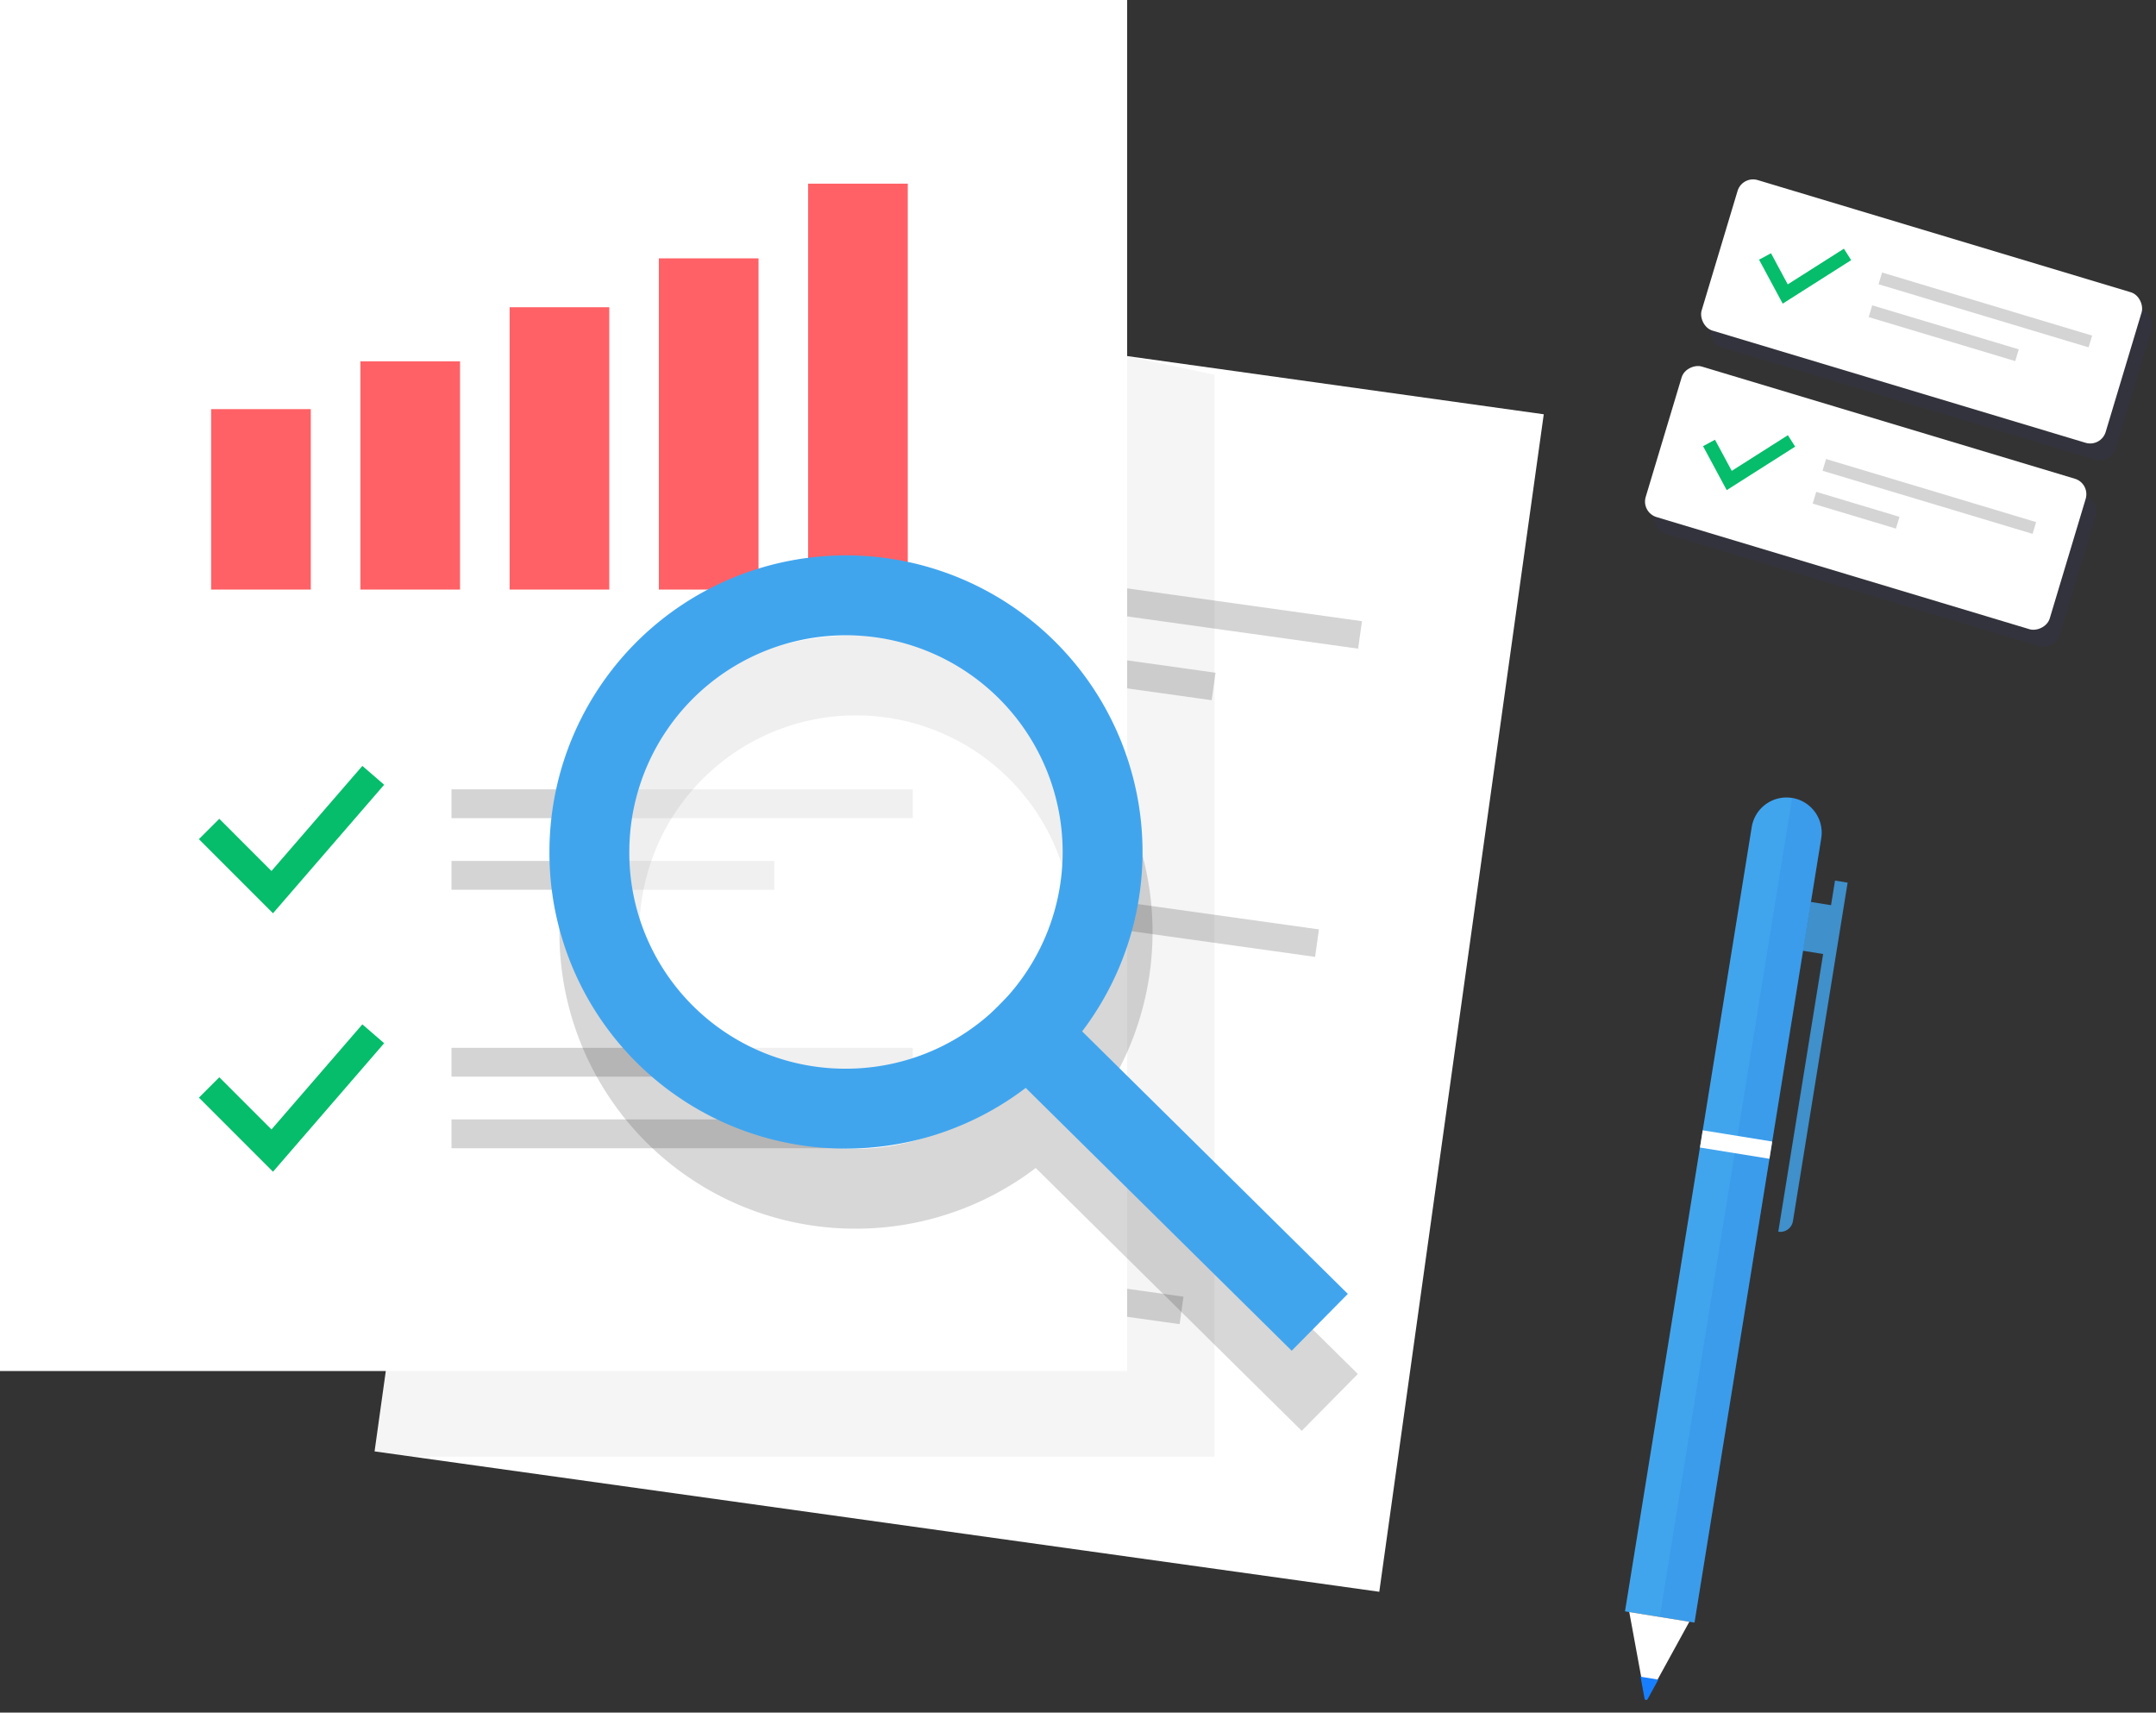
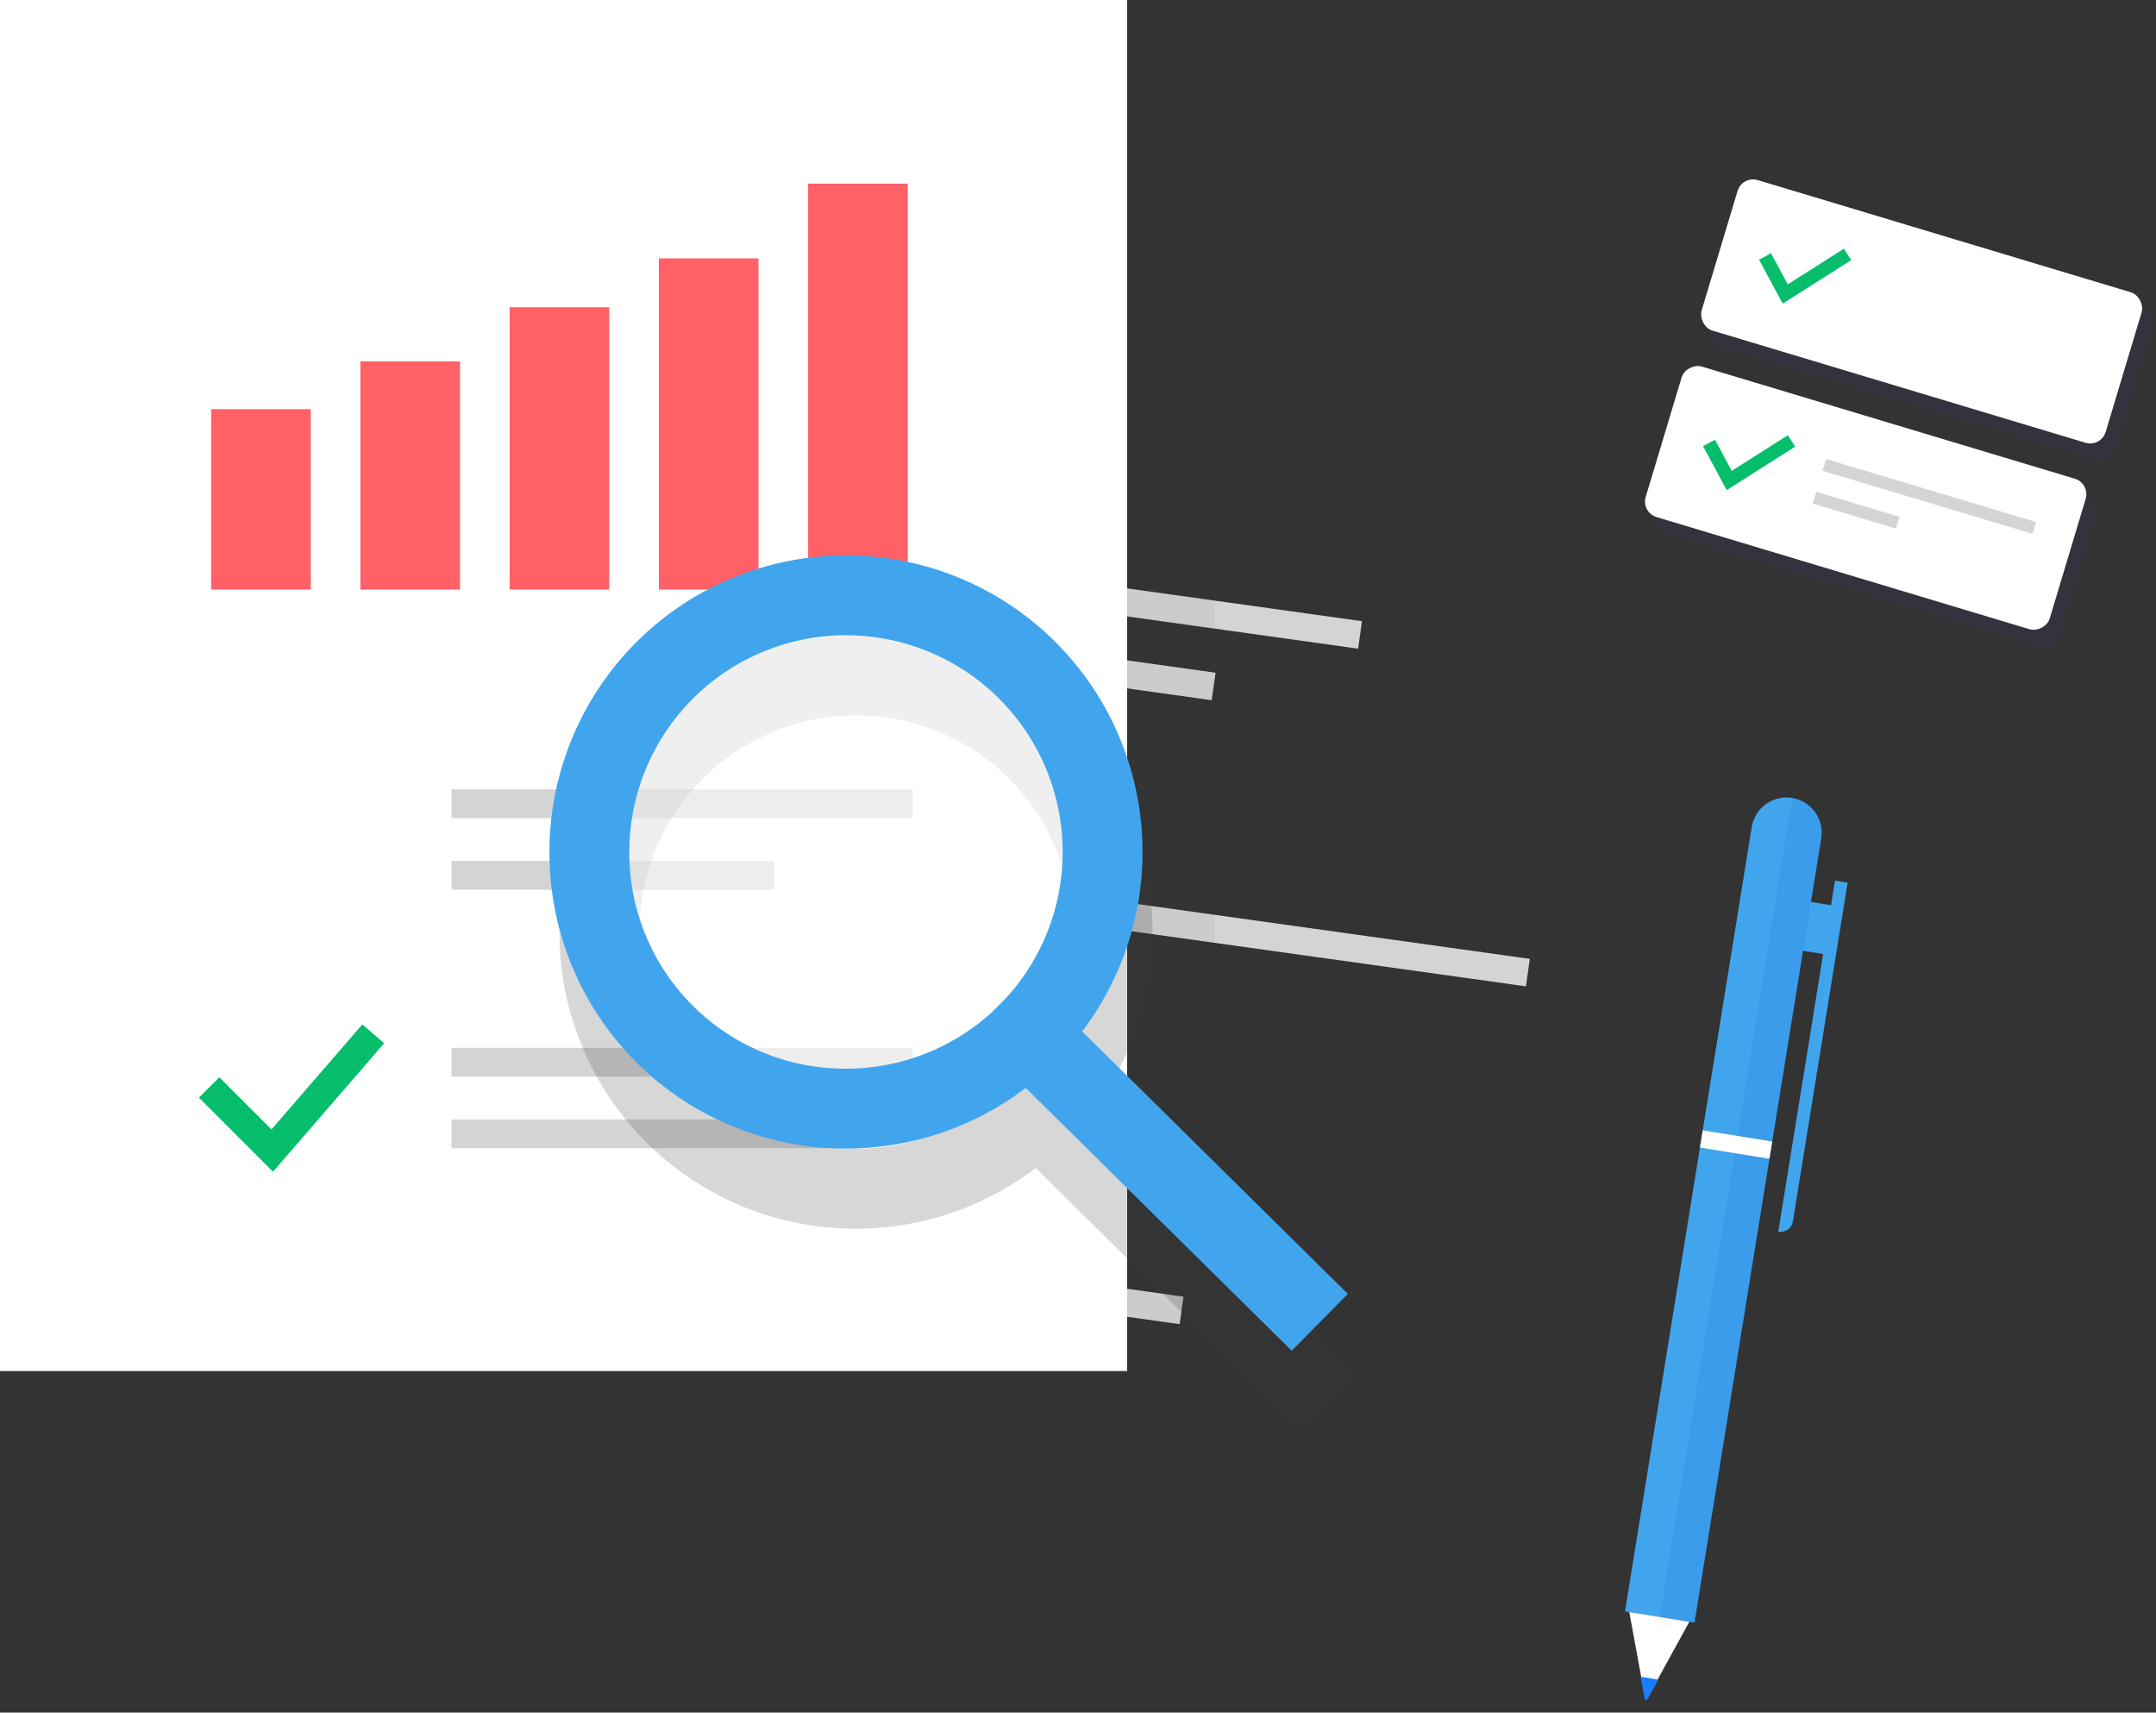
<svg xmlns="http://www.w3.org/2000/svg" width="461.323" height="366.383">
  <rect width="100%" height="100%" fill="#333333" stroke="none" />
  <defs>
    <style>.a{fill:#fff}.b,.c,.f,.g,.u,.v{fill:none}.b,.f,.u{stroke:#05bd6b}.b,.c,.f,.g,.u,.v{stroke-linecap:square;stroke-miterlimit:10}.b,.c{stroke-width:5.937px}.c,.g,.v{stroke:#d4d4d4}.t{mix-blend-mode:multiply;isolation:isolate}.f,.g{stroke-width:6.165px}.p{fill:#41a5ee}.t{fill:#36367d;opacity:.15}.u{stroke-width:2.902px}.v{stroke-width:2.626px}</style>
  </defs>
-   <path class="a" d="M115.341 58.596l214.98 30.034-35.193 251.91-214.98-30.033z" />
  <path class="b" d="M143.723 122.879l9.612 12.733 22.455-19.644" />
  <path class="c" d="M196.81 122.676l91.264 12.75m-93.374 2.356l62.041 8.668" />
  <path d="M158.112 180.72l-22.455 19.644m21.049 1.405l-19.644-22.455" stroke="#ed295c" stroke-width="5.937" stroke-linecap="square" stroke-miterlimit="10" fill="none" />
-   <path class="c" d="M187.598 188.611l91.264 12.75m-93.374 2.356l45.124 6.304" />
+   <path class="c" d="M187.598 188.611l91.264 12.75l45.124 6.304" />
  <path class="b" d="M125.3 254.746l9.612 12.733 22.455-19.644" />
  <path class="c" d="M178.387 254.544l19.531 2.729m-21.641 12.377l73.604 10.283" />
  <path d="M259.883 311.635H18.708V29.024l241.18 51.155z" style="mix-blend-mode:multiply;isolation:isolate" opacity=".05" fill="#363636" />
  <path class="a" d="M0 0h241.18v293.313H0z" />
-   <path class="f" d="M46.922 179.529L58.25 190.86l19.6-22.656" />
  <path class="g" d="M99.69 171.952h92.533M99.69 187.268h62.904" />
  <path d="M45.177 87.531h21.324v38.606H45.177zm31.934-10.23h21.324v48.835H77.111zm31.934-11.569h21.324v60.404h-21.324zm31.935-10.453h21.324v70.857H140.98zm31.934-15.982h21.324v86.839h-21.324z" fill="#ff6166" />
  <path class="f" d="M46.922 234.827l11.328 11.328 19.6-22.656" />
  <path class="g" d="M99.69 227.251h92.533M99.69 242.567h74.629" />
  <g>
    <g style="mix-blend-mode:multiply;isolation:isolate" opacity=".2" stroke="#363636" stroke-miterlimit="10">
-       <path d="M183.159 254.313a54.908 54.908 0 10-54.908-54.908 54.737 54.737 0 0054.908 54.908z" opacity=".59" stroke-width=".212" fill="#fff" />
      <path d="M183.159 254.313a54.908 54.908 0 10-54.908-54.908 54.737 54.737 0 0054.908 54.908z" stroke-width="17.092" stroke-linecap="round" fill="none" />
      <path stroke-width="17.092" stroke-linecap="square" fill="none" d="M278.455 294.019l-56.47-55.788" />
    </g>
    <path d="M181.017 237.18a54.908 54.908 0 10-54.908-54.907 54.735 54.735 0 0054.908 54.907z" opacity=".59" fill="#fff" />
    <path d="M181.017 237.18a54.908 54.908 0 10-54.908-54.907 54.735 54.735 0 0054.908 54.907z" stroke="#41a5ee" stroke-width="17.092" stroke-linecap="round" stroke-miterlimit="10" fill="none" />
    <path stroke="#41a5ee" stroke-width="17.092" stroke-miterlimit="10" stroke-linecap="square" fill="none" d="M276.313 276.887l-56.47-55.788" />
  </g>
  <g>
    <path class="p" d="M387.419 192.95l5.819.94-1.688 10.444-5.819-.94z" />
    <path class="p" d="M380.502 263.503l12.138-75.111 2.7.435-11.7 72.416a2.731 2.731 0 01-3.138 2.26z" />
-     <path d="M370.248 351.744l-9.993 14.639-4.874-17.042 27.115-167.786a7.529 7.529 0 018.634-6.232 7.53 7.53 0 016.231 8.634z" style="mix-blend-mode:multiply;isolation:isolate" opacity=".19" fill="#363636" />
    <path class="p" d="M362.572 347.129l-14.866-2.4 27.115-167.786a7.53 7.53 0 018.635-6.232 7.531 7.531 0 016.232 8.635z" />
    <path d="M362.572 347.128l-7.434-1.2 28.317-175.22a7.53 7.53 0 016.232 8.635z" style="mix-blend-mode:multiply;isolation:isolate" fill="#2074d9" opacity=".17" />
    <path class="a" d="M364.336 241.815l14.866 2.402-.596 3.687-14.866-2.403zm-11.044 120.032l-1.6-.258-3.073-16.713 12.85 2.077z" />
    <path d="M352.175 363.689a.338.338 0 01-.279-.273l-.865-4.7 3.8.613-2.3 4.19a.34.34 0 01-.356.17z" fill="#177fff" />
  </g>
  <g>
    <g transform="translate(363.119 37.53)">
      <rect class="t" width="33.616" height="90.243" rx="3.46" transform="rotate(-73.286 25.153 16.51)" />
      <rect class="a" width="90.243" height="33.616" rx="3.46" transform="matrix(.958 .288 -.288 .958 9.668 0)" />
      <path class="u" d="M15.234 18.614l3.634 6.753 12.107-7.689" />
-       <path class="v" d="M40.472 22.405l42.427 12.74m-44.536-5.718l28.842 8.66" />
    </g>
    <g transform="translate(351.138 77.43)">
      <rect class="t" width="33.616" height="90.243" rx="3.46" transform="rotate(-73.27 25.152 16.504)" />
      <rect class="a" width="33.616" height="90.243" rx="3.46" transform="matrix(.288 -.958 .958 .288 0 32.196)" />
      <path class="u" d="M15.233 18.613l3.634 6.753 12.107-7.689" />
      <path class="v" d="M40.472 22.405l42.427 12.74m-44.536-5.718l15.299 4.594" />
    </g>
  </g>
</svg>